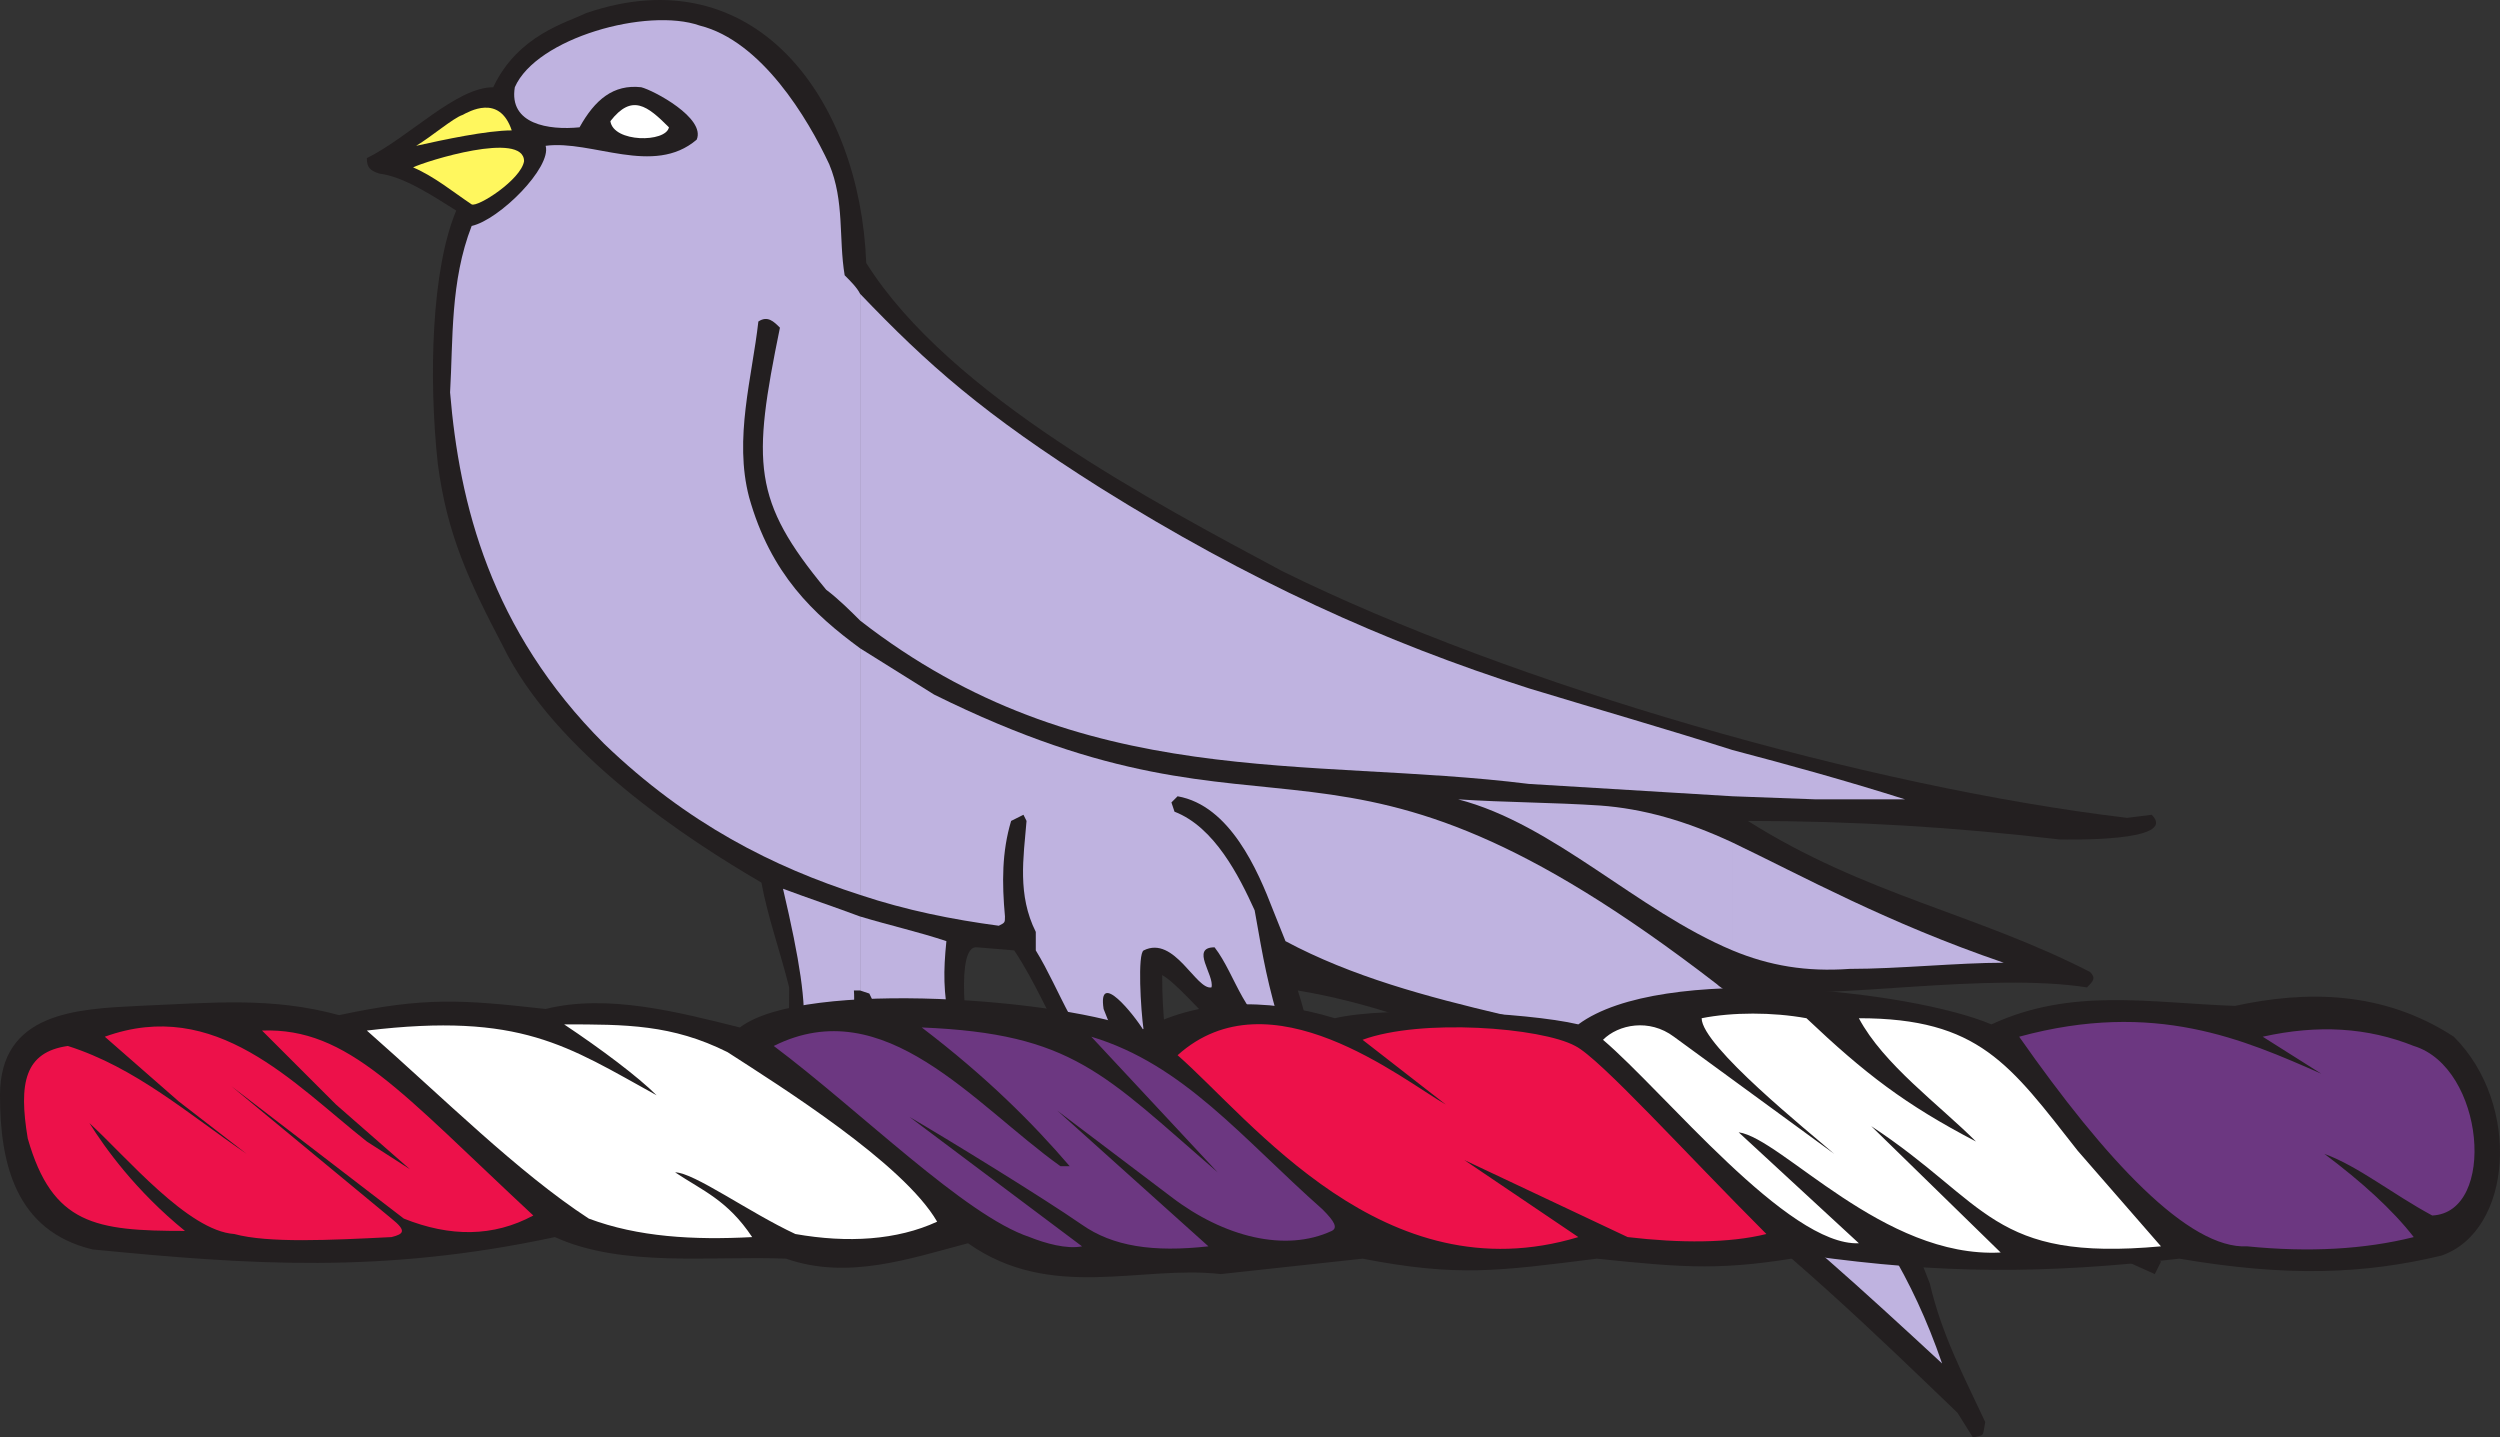
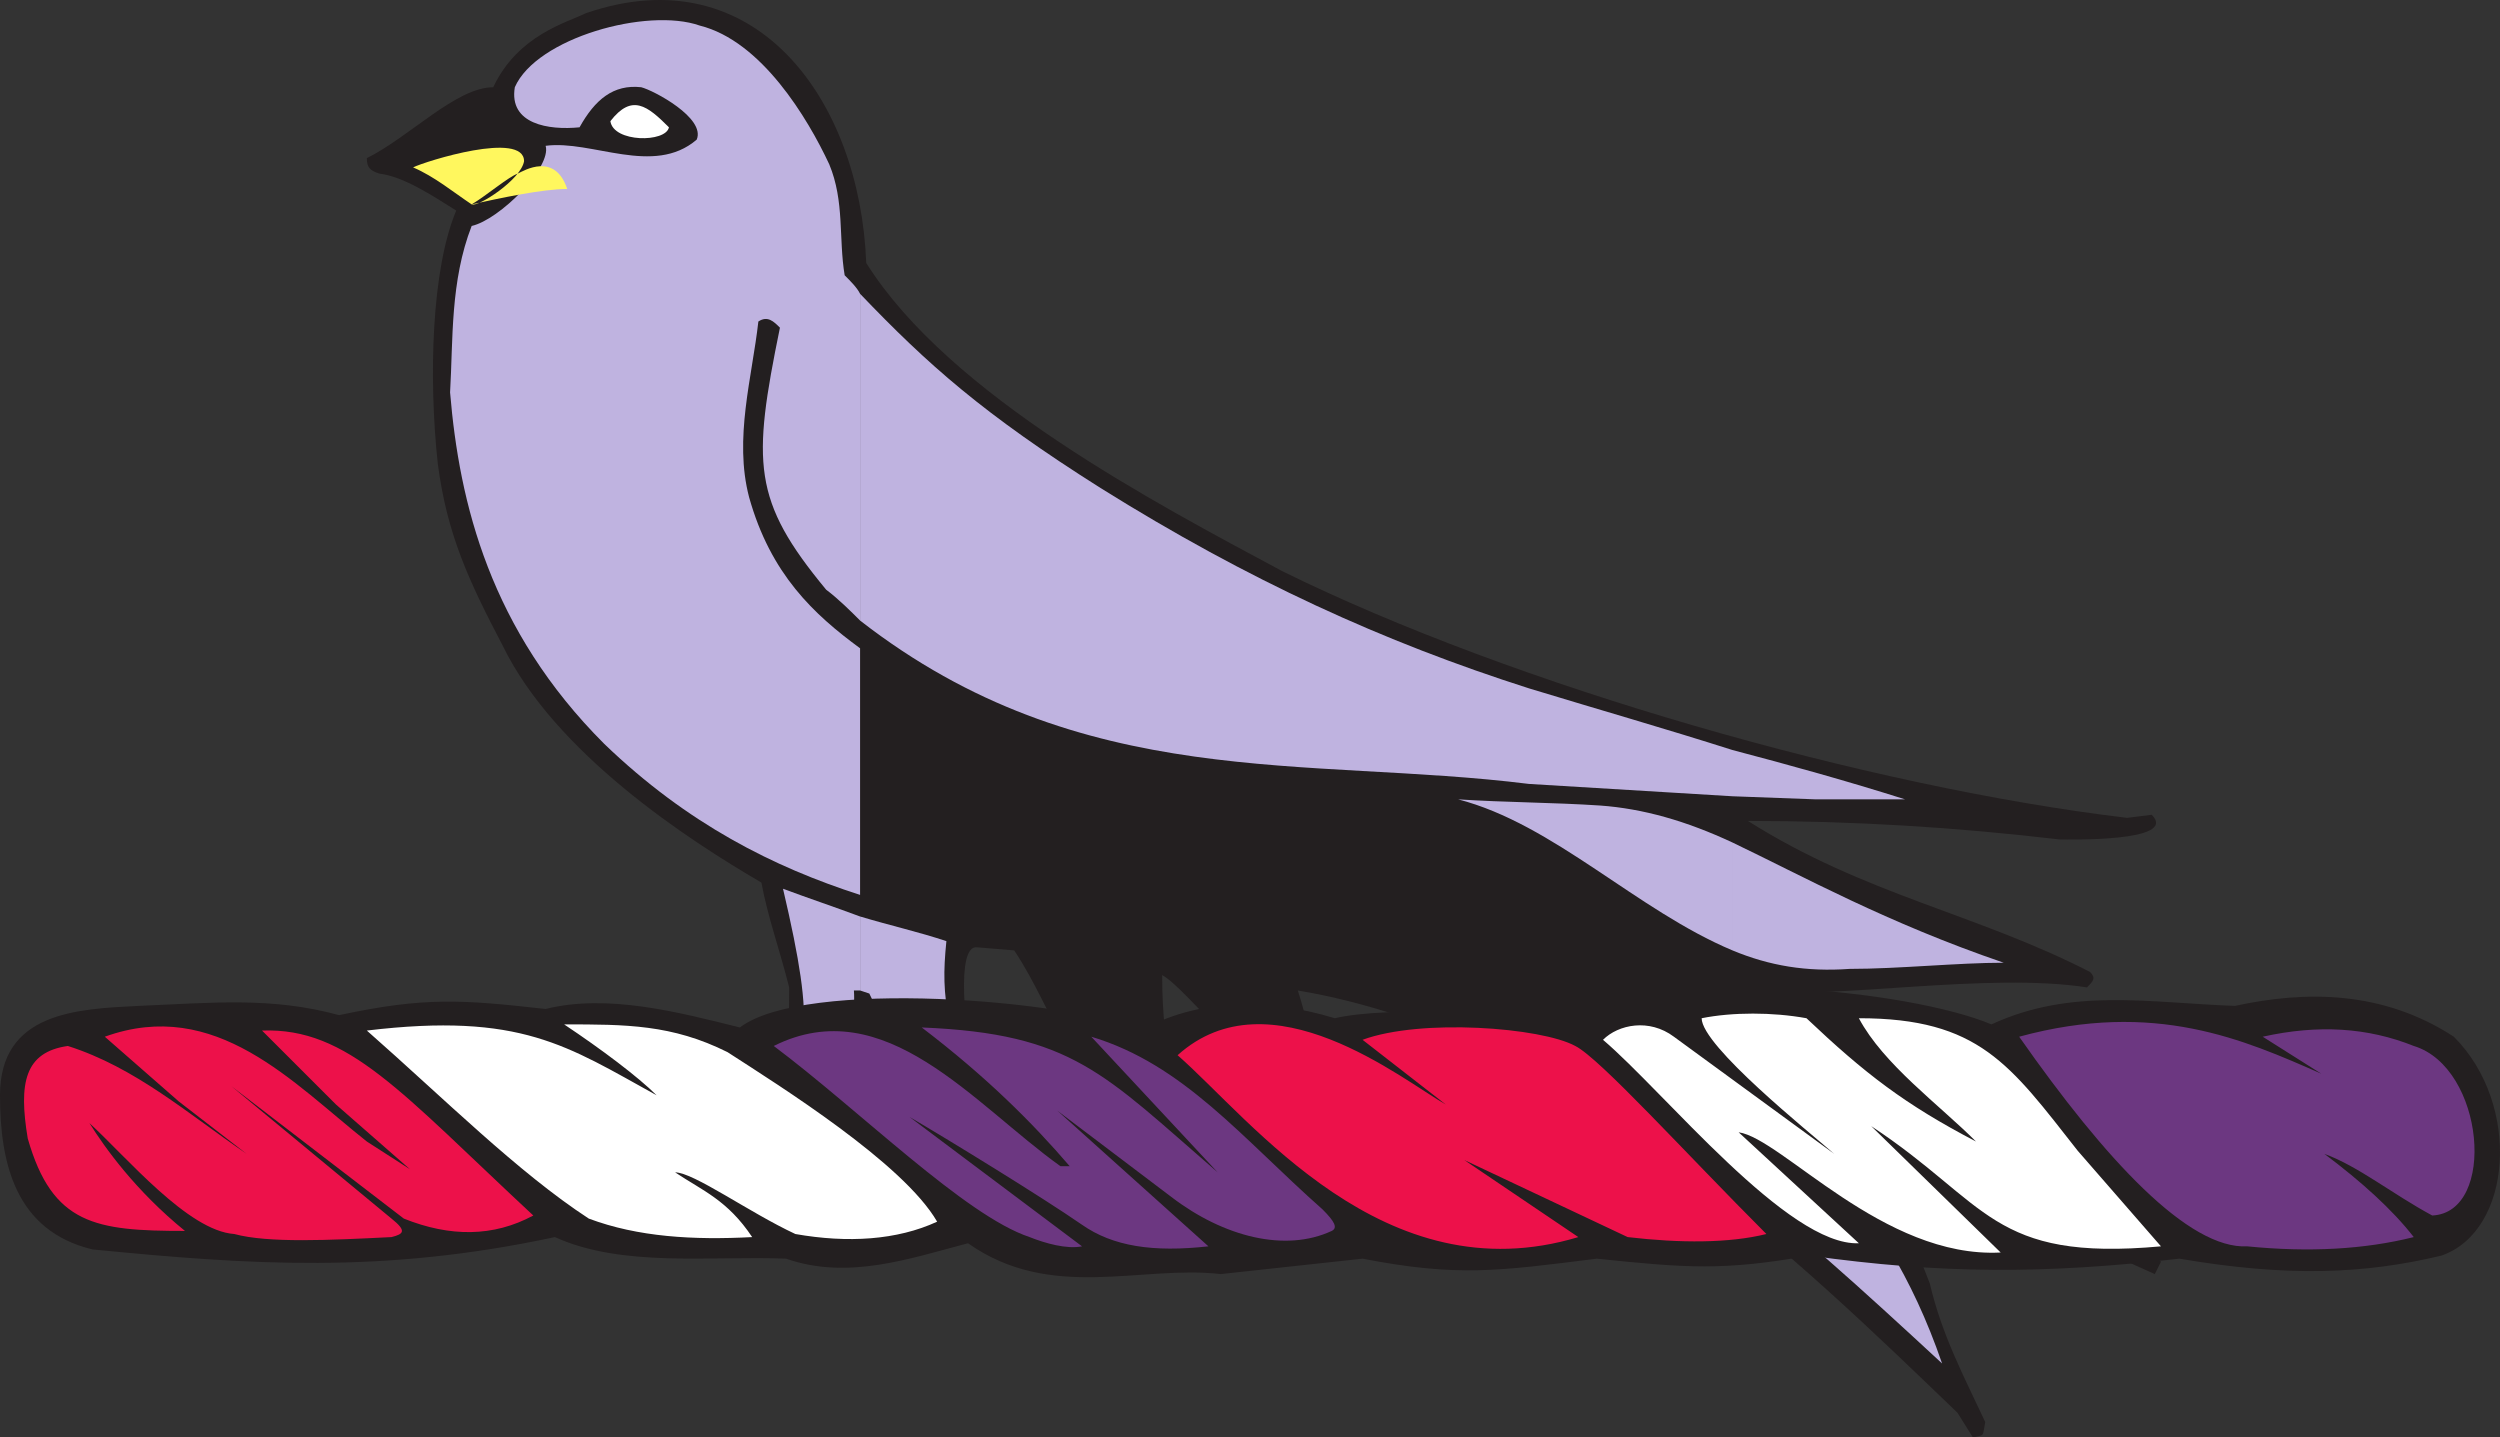
<svg xmlns="http://www.w3.org/2000/svg" width="608.233" height="349.726">
  <rect width="100%" height="100%" fill="#333333" stroke="none" />
  <path fill="#231f20" fill-rule="evenodd" d="m480 349.726-3.75-6c-38.25-36.75-93.75-91.5-160.5-102.75 2.25 6.75 3 13.5 9 24.75l-2.25 1.5c-16.5-2.25-33-26.25-39.75-30 0 21 4.5 24.75-1.5 24.75-.75 3.75 2.25 6 2.25 9l-2.25 3c-21.75-9.75-24-27-34.5-42.75l-9-.75c-5.25-.75-3 20.25-.75 30.75l-6-6.75c0 7.5 2.25 12 6 13.5l-2.25 2.25c-13.5-6-18.75-12-24-18.75-4.5 10.5-10.5 18.75-21 24-3 1.5-12 6-12 0 14.25-11.25 14.25-23.25 14.25-35.25-2.25-9-5.25-17.25-6.75-25.5-18-10.5-50.25-31.5-63-57.75-8.25-15.75-13.5-27-15.75-44.25-2.25-21-1.5-47.25 4.5-61.5-6-3.75-12.75-8.25-18.75-9-2.25-.75-3-1.5-3-3.75 10.5-5.25 21.75-17.25 30.75-17.25 6-12.75 18-15.75 22.5-18 41.25-14.25 66.75 21 68.25 60.75 20.25 32.25 70.5 58.5 101.25 75 56.25 27.75 142.5 52.5 205.5 60l6-.75c6.75 6.75-21 6-22.5 6-25.5-3-50.25-4.5-75.75-4.5 28.5 18 55.5 22.5 83.25 36.75 1.5 1.5.75 2.25-.75 3.75-24-3.75-62.25 3-78 .75 30.75 21.75 64.5 43.5 95.25 65.25l.75.75-1.5 3c-25.5-11.25-51-25.5-76.5-33 12.75 12.75 18 25.5 21.75 35.25 3 12.75 8.25 22.5 13.5 33.75-.75 3.75 0 3-3 3.75" />
  <path fill="#bfb3e0" fill-rule="evenodd" d="M421.5 267.226v20.25c15 11.25 30.75 25.5 51 44.25-7.5-21.75-16.5-34.5-30-53.25-6.75-4.5-14.25-8.25-21-11.25m0-24.75v19.5c6.75 2.25 12.75 5.25 19.5 9 12 2.25 30 9 48.75 16.5-21-15-45.75-30.75-68.25-45m0-37.5v26.25c9 3.75 18 5.25 28.5 4.5 12 0 26.25-1.5 37.5-1.5-28.5-9.75-48.75-21-66-29.25m0-22.5v11.25l20.25.75h21.75c-14.25-4.5-27.75-8.25-42-12m0 11.25v-11.25c-16.5-5.25-32.25-9.75-49.5-15-35.25-11.25-68.25-26.25-104.25-48.75-28.5-18-42-30-58.5-47.25v79.5c54 42 108.75 33 162.75 39.75l49.5 3m0 37.5v-26.25c-11.25-5.25-21.75-8.25-32.25-9-11.25-.75-23.25-.75-34.5-1.5 23.25 6 43.5 27 66.75 36.75" />
-   <path fill="#bfb3e0" fill-rule="evenodd" d="M421.5 261.976v-19.5c-1.5-1.5-3-2.25-3.75-3-95.25-73.5-104.25-27.75-190.5-70.5l-18-11.25v60c11.25 3.75 22.5 6 33.75 7.5 1.5-.75 1.5-.75 1.5-2.25-.75-8.25-.75-15.75 1.5-23.25l3-1.5.75 1.5c-.75 9-2.25 18 2.25 27v4.5c6 9.75 9.75 22.5 18.75 29.25 8.25 2.25 3.75.75-2.25-15-1.5-9.75 7.5 1.5 9.75 5.25-.75-5.25-1.5-18.75 0-19.5 7.5-3.75 12.75 9.75 16.5 9 .75-3-5.25-9.75.75-9.75 5.25 6.75 7.5 18.75 16.5 21-3.75-12.75-4.5-17.25-6.75-30-3.75-8.25-9.75-20.25-19.5-24l-.75-2.25 1.5-1.5c12.75 2.25 19.5 18 23.25 27.75l3 7.5c32.25 17.25 72.75 19.5 108.75 33" />
  <path fill="#bfb3e0" fill-rule="evenodd" d="M421.5 287.476v-20.25c-18-7.5-36.75-10.5-54-15.75l-.75.75c20.25 10.5 36.75 20.25 54.75 35.25m-212.25-64.5v18l2.25.75c3.75 8.25 11.25 17.25 16.5 19.5l-3.75-12.75c-.75-3.75-2.25-3.75.75-5.25 1.5.75 4.5 5.25 6 6-1.5-8.25-1.5-12.75-.75-20.25-6.75-2.25-13.5-3.75-21-6m0-72v-79.5c-.75-1.5-2.25-3-3.75-4.5-1.5-9 0-18-3.75-27-5.25-11.25-16.5-30-31.5-33.75-12.75-4.5-39.75 3-45 15-1.5 9 8.25 10.5 15.75 9.75 3.75-6.75 8.25-10.5 15-9.75 3 .75 15.75 7.5 13.5 12.75-10.5 9-25.5 0-36.75 1.5 1.5 5.25-11.25 18-18 19.5-5.25 13.5-4.5 27.75-5.25 40.5 2.25 27 9.75 57.75 37.5 85.5 20.25 19.5 41.25 30 62.25 36.75v-60c-11.25-8.25-21.75-18-27-36.75-3.75-14.25.75-29.25 2.25-42.75 2.25-1.5 3.75 0 5.25 1.5-6.75 33-6.75 42 11.25 63.75 3 2.25 6 5.25 8.25 7.5" />
  <path fill="#bfb3e0" fill-rule="evenodd" d="M209.25 240.976v-18c-6-2.25-12.75-4.5-18.75-6.75 8.25 35.25 6 39.75-3 56.25 2.25-1.5 7.5-8.25 12.75-24h3c-1.5 6-4.5 13.5-7.5 18.75 6.75-7.5 12.75-15.75 12-26.25h1.5" />
-   <path fill="#fff75e" fill-rule="evenodd" d="M114.75 49.726c-4.5-3-9-6.75-14.25-9 3-1.5 27-9 27-1.5-.75 4.5-11.25 11.25-12.75 10.5m-13.5-14.25c3.75-2.25 9-6.75 11.25-7.5 1.5-.75 9-5.25 12 3.75-6 0-16.5 2.25-23.25 3.75" />
+   <path fill="#fff75e" fill-rule="evenodd" d="M114.75 49.726c-4.5-3-9-6.75-14.25-9 3-1.5 27-9 27-1.5-.75 4.5-11.25 11.25-12.75 10.5c3.75-2.25 9-6.75 11.25-7.5 1.5-.75 9-5.25 12 3.75-6 0-16.5 2.25-23.25 3.75" />
  <path fill="#fff" fill-rule="evenodd" d="M148.5 29.476c5.25-6.75 9-3.75 14.25 1.5-.75 3.75-13.5 3.75-14.25-1.5" />
  <path fill="#231f20" fill-rule="evenodd" d="M191.25 306.226c-18-.75-39.75 2.25-56.25-5.25-42 9-74.25 6.75-112.5 3-18.75-4.5-22.5-21-22.5-37.5 0-20.25 18.75-21 33.75-21.75 18-.75 32.25-2.25 48.75 2.25 21-4.5 30-3.75 50.25-1.5 15-3.75 32.25.75 47.25 4.5 15.75-12 80.25-6.75 97.5.75 13.5-7.5 30-8.25 47.25-3 12.75-3 46.5-1.5 59.25 1.5 20.25-15 81-8.25 100.5 0 19.5-9 38.25-5.25 59.25-4.5 17.25-3.75 36-3.75 53.25 7.5 16.5 16.5 14.25 47.25-3 53.25-18.75 4.5-37.5 5.25-63.75.75-33 3.75-57.75 3.75-90-.75-21 3.75-30 3-51.75.75-24 3-33.75 4.5-57 0l-34.5 3.75c-19.5-2.25-41.25 6.75-61.5-7.5-14.25 3.75-29.25 9-44.25 3.75" />
  <path fill="#fff" fill-rule="evenodd" d="M193.5 300.226c-11.25-5.25-24.75-15-29.25-15 6.75 4.5 12.75 6.75 18.75 15.75-14.25.75-27.75 0-39.75-4.5-17.25-11.25-35.25-29.25-54-45.75 37.5-4.5 48.75 3.75 70.5 15.75-4.5-4.5-13.5-11.25-22.5-17.25 15 0 26.25 0 39.75 6.75 12.75 8.25 42.75 27 51 41.25-9.75 4.5-21.75 5.25-34.5 3m229.5-24.75 29.25 27c-17.25.75-47.25-36.75-62.25-49.5 3.75-3.75 11.25-5.25 17.25-.75l39 28.5c-6-5.25-32.25-26.25-32.25-33 7.5-1.5 17.25-1.5 25.5 0 14.25 13.5 24 21 41.25 30-9-9-22.5-18.75-28.5-30 29.25 0 36.75 11.25 53.25 32.25l20.25 23.25c-41.25 3.75-42-10.5-70.5-29.25l31.5 30.75c-28.5 1.5-53.25-27.75-63.75-29.25" />
  <path fill="#ed114a" fill-rule="evenodd" d="M57 300.226c-11.25-.75-26.25-18.75-35.25-27 3.75 6 11.25 16.5 23.25 26.25-21.75 0-32.25-1.5-38.25-22.5-2.25-13.5-.75-21 9.75-22.5 16.5 5.25 29.25 16.5 43.5 26.25l-16.5-12.75-18-15.75c27-9.75 45.75 11.25 63.75 25.5l10.5 6.75-18-15.75-18-18c21-.75 33.75 15 66 45-9.75 5.25-20.25 5.25-31.5.75l-42-32.25 39 32.25c3.75 3 3 3.75 0 4.5-15 .75-30 1.5-38.25-.75m229.5-43.5c22.5-20.25 54.75 6 65.25 12l-20.25-15.75c14.25-5.25 43.5-3 51.75 1.5 6 3 27 26.25 46.5 45.75-9 2.25-21 2.25-33.75.75l-39.75-18.75 27.75 18.75c-47.25 14.25-79.5-28.5-97.5-44.25" />
  <path fill="#6c3781" fill-rule="evenodd" d="M250.5 300.976c-15.75-5.25-41.25-30.75-62.25-46.5 27-13.5 48.75 14.25 69.75 29.25h2.25c-9-10.5-20.25-21.75-36-33.75 36.75 1.5 44.25 11.25 72 35.25l-30.75-33c22.5 6.75 36.75 24.75 56.25 42 3 3 3.75 4.5 2.25 5.25-11.25 5.25-26.25 1.5-39-8.25l-27.75-21 36.75 33c-13.5 1.5-23.25 0-30.75-5.25-9.75-6.75-33-21-42-26.25l42 31.5c-3.75.75-9-.75-12.75-2.25m296.25 2.25c-14.25.75-34.5-21-55.5-51 33-9 54.75.75 73.5 9l-14.25-9c13.5-3 25.5-2.25 36.75 2.25 17.25 5.25 20.25 40.5 4.5 41.25-9.75-5.25-18-12-26.25-15 9 6.75 16.5 13.5 21.75 20.25-12 3-25.5 3.75-40.5 2.25" />
</svg>